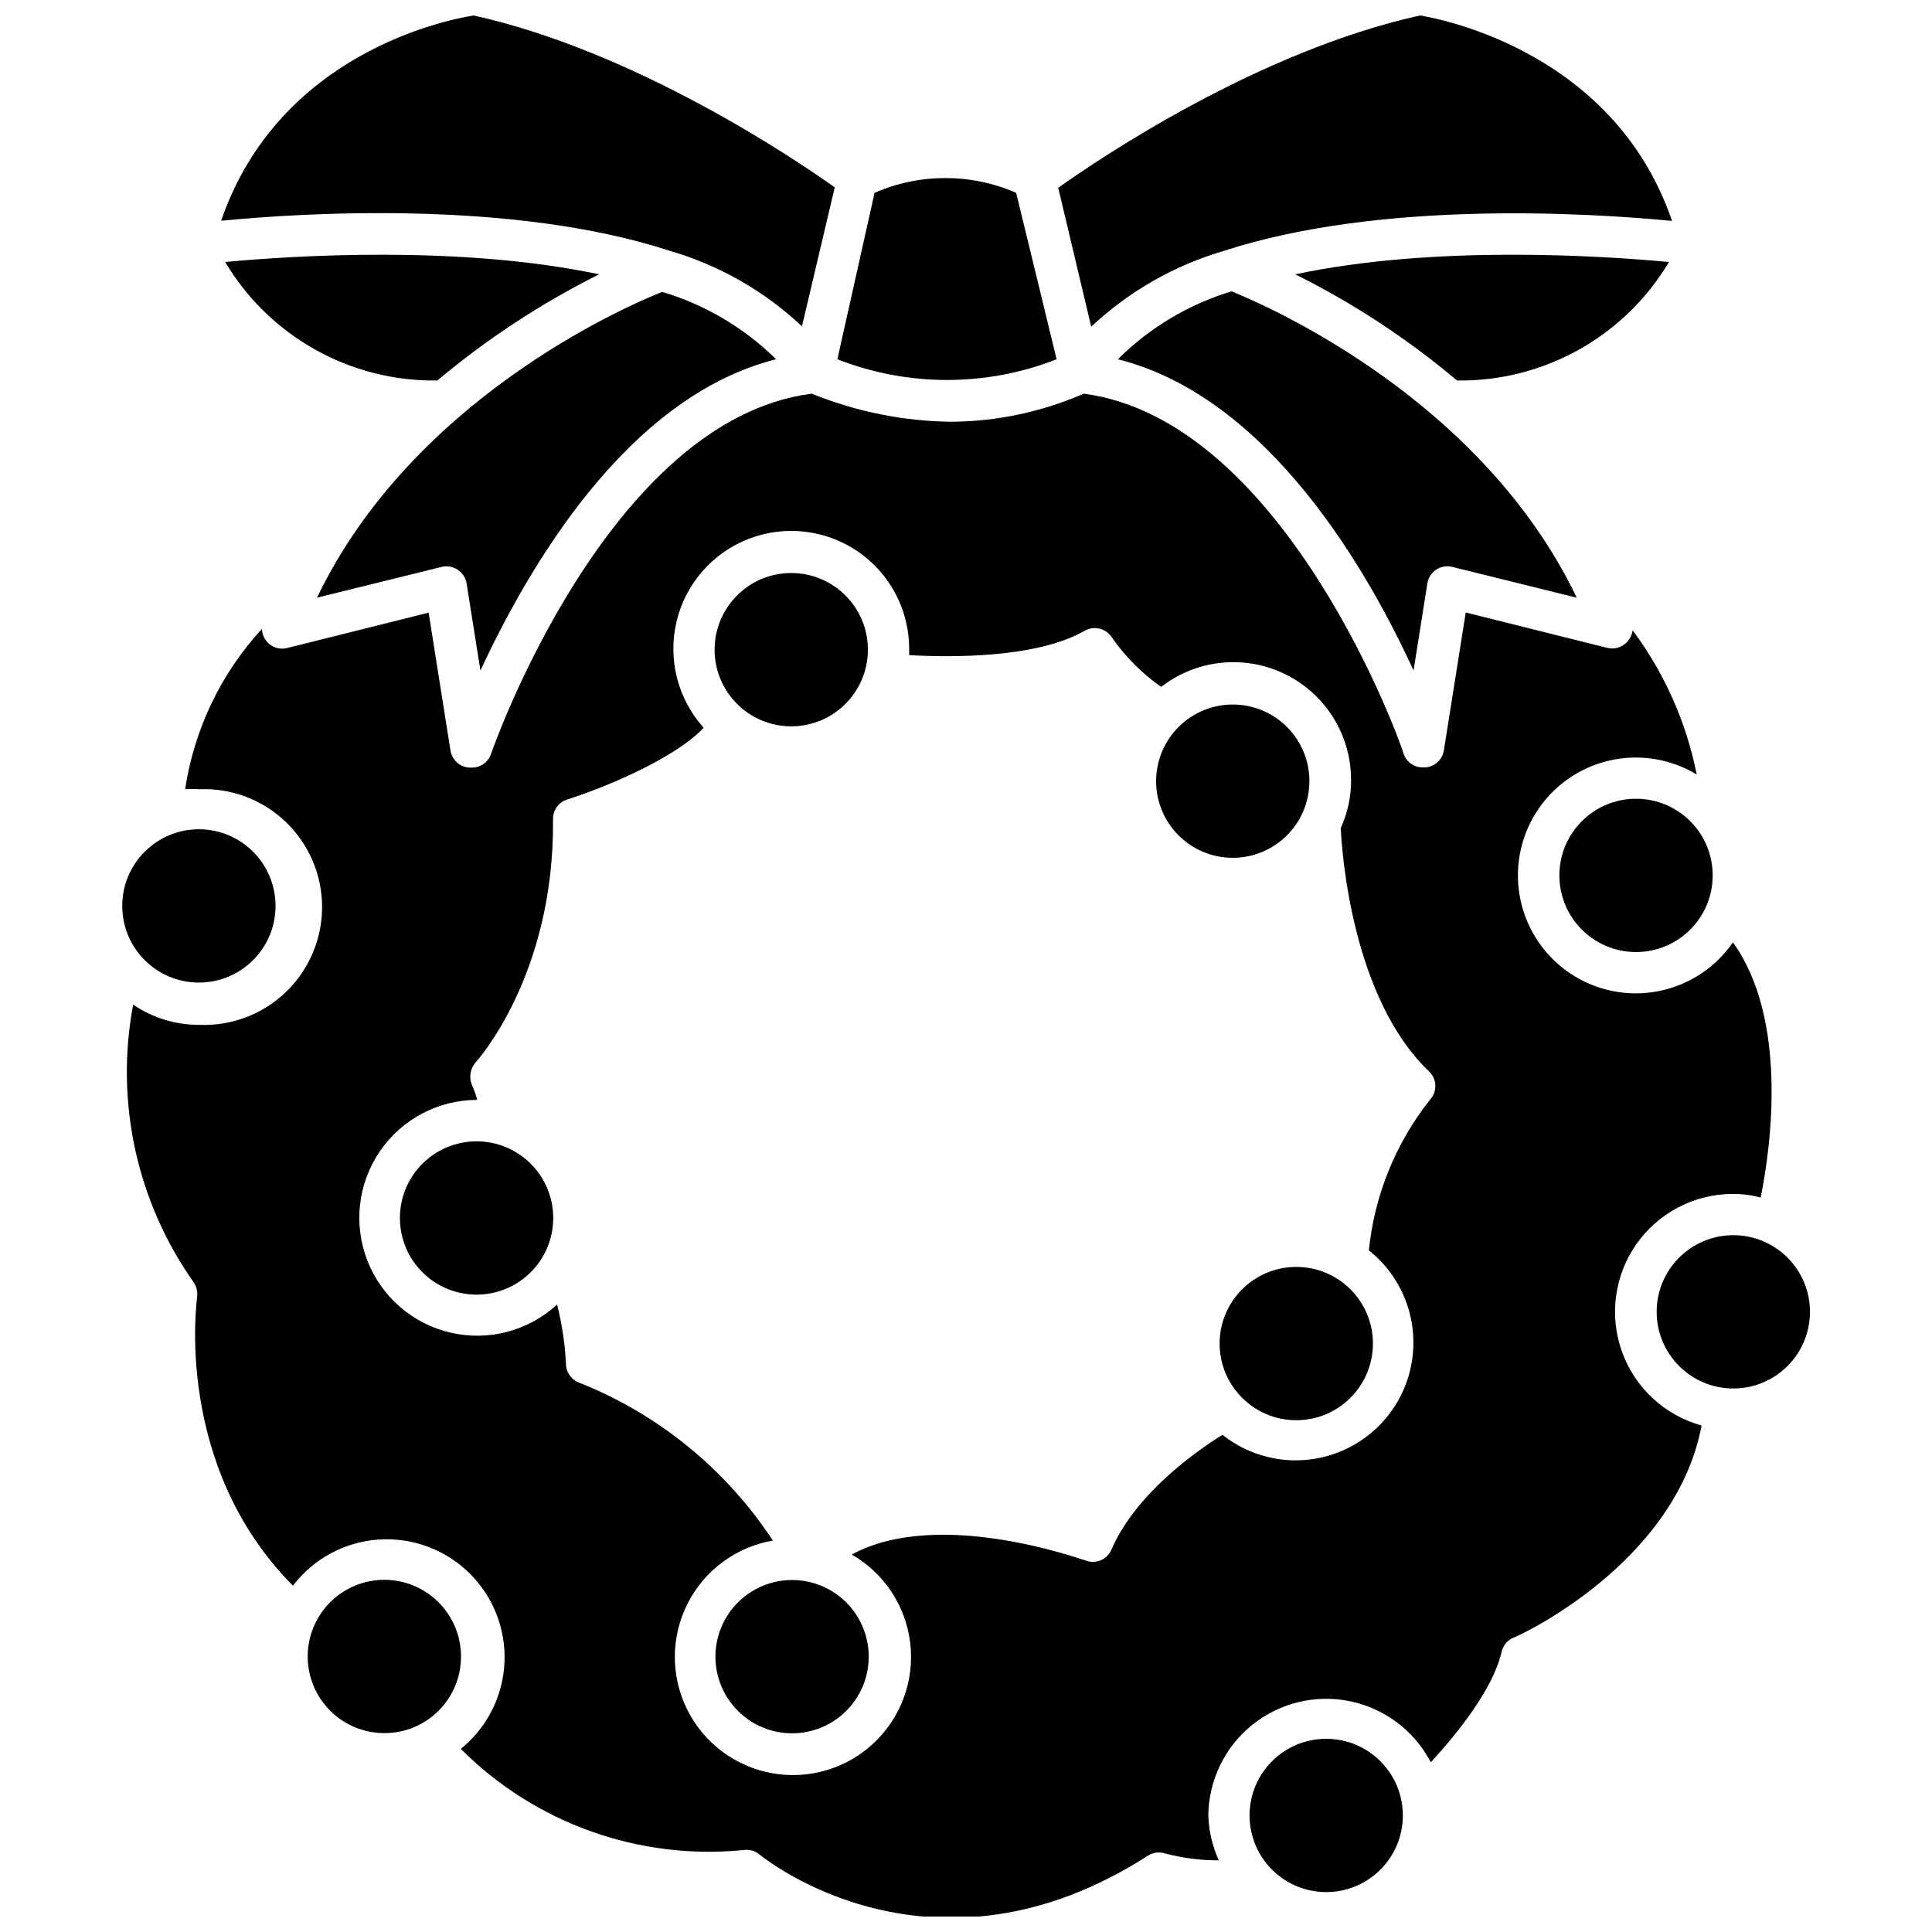
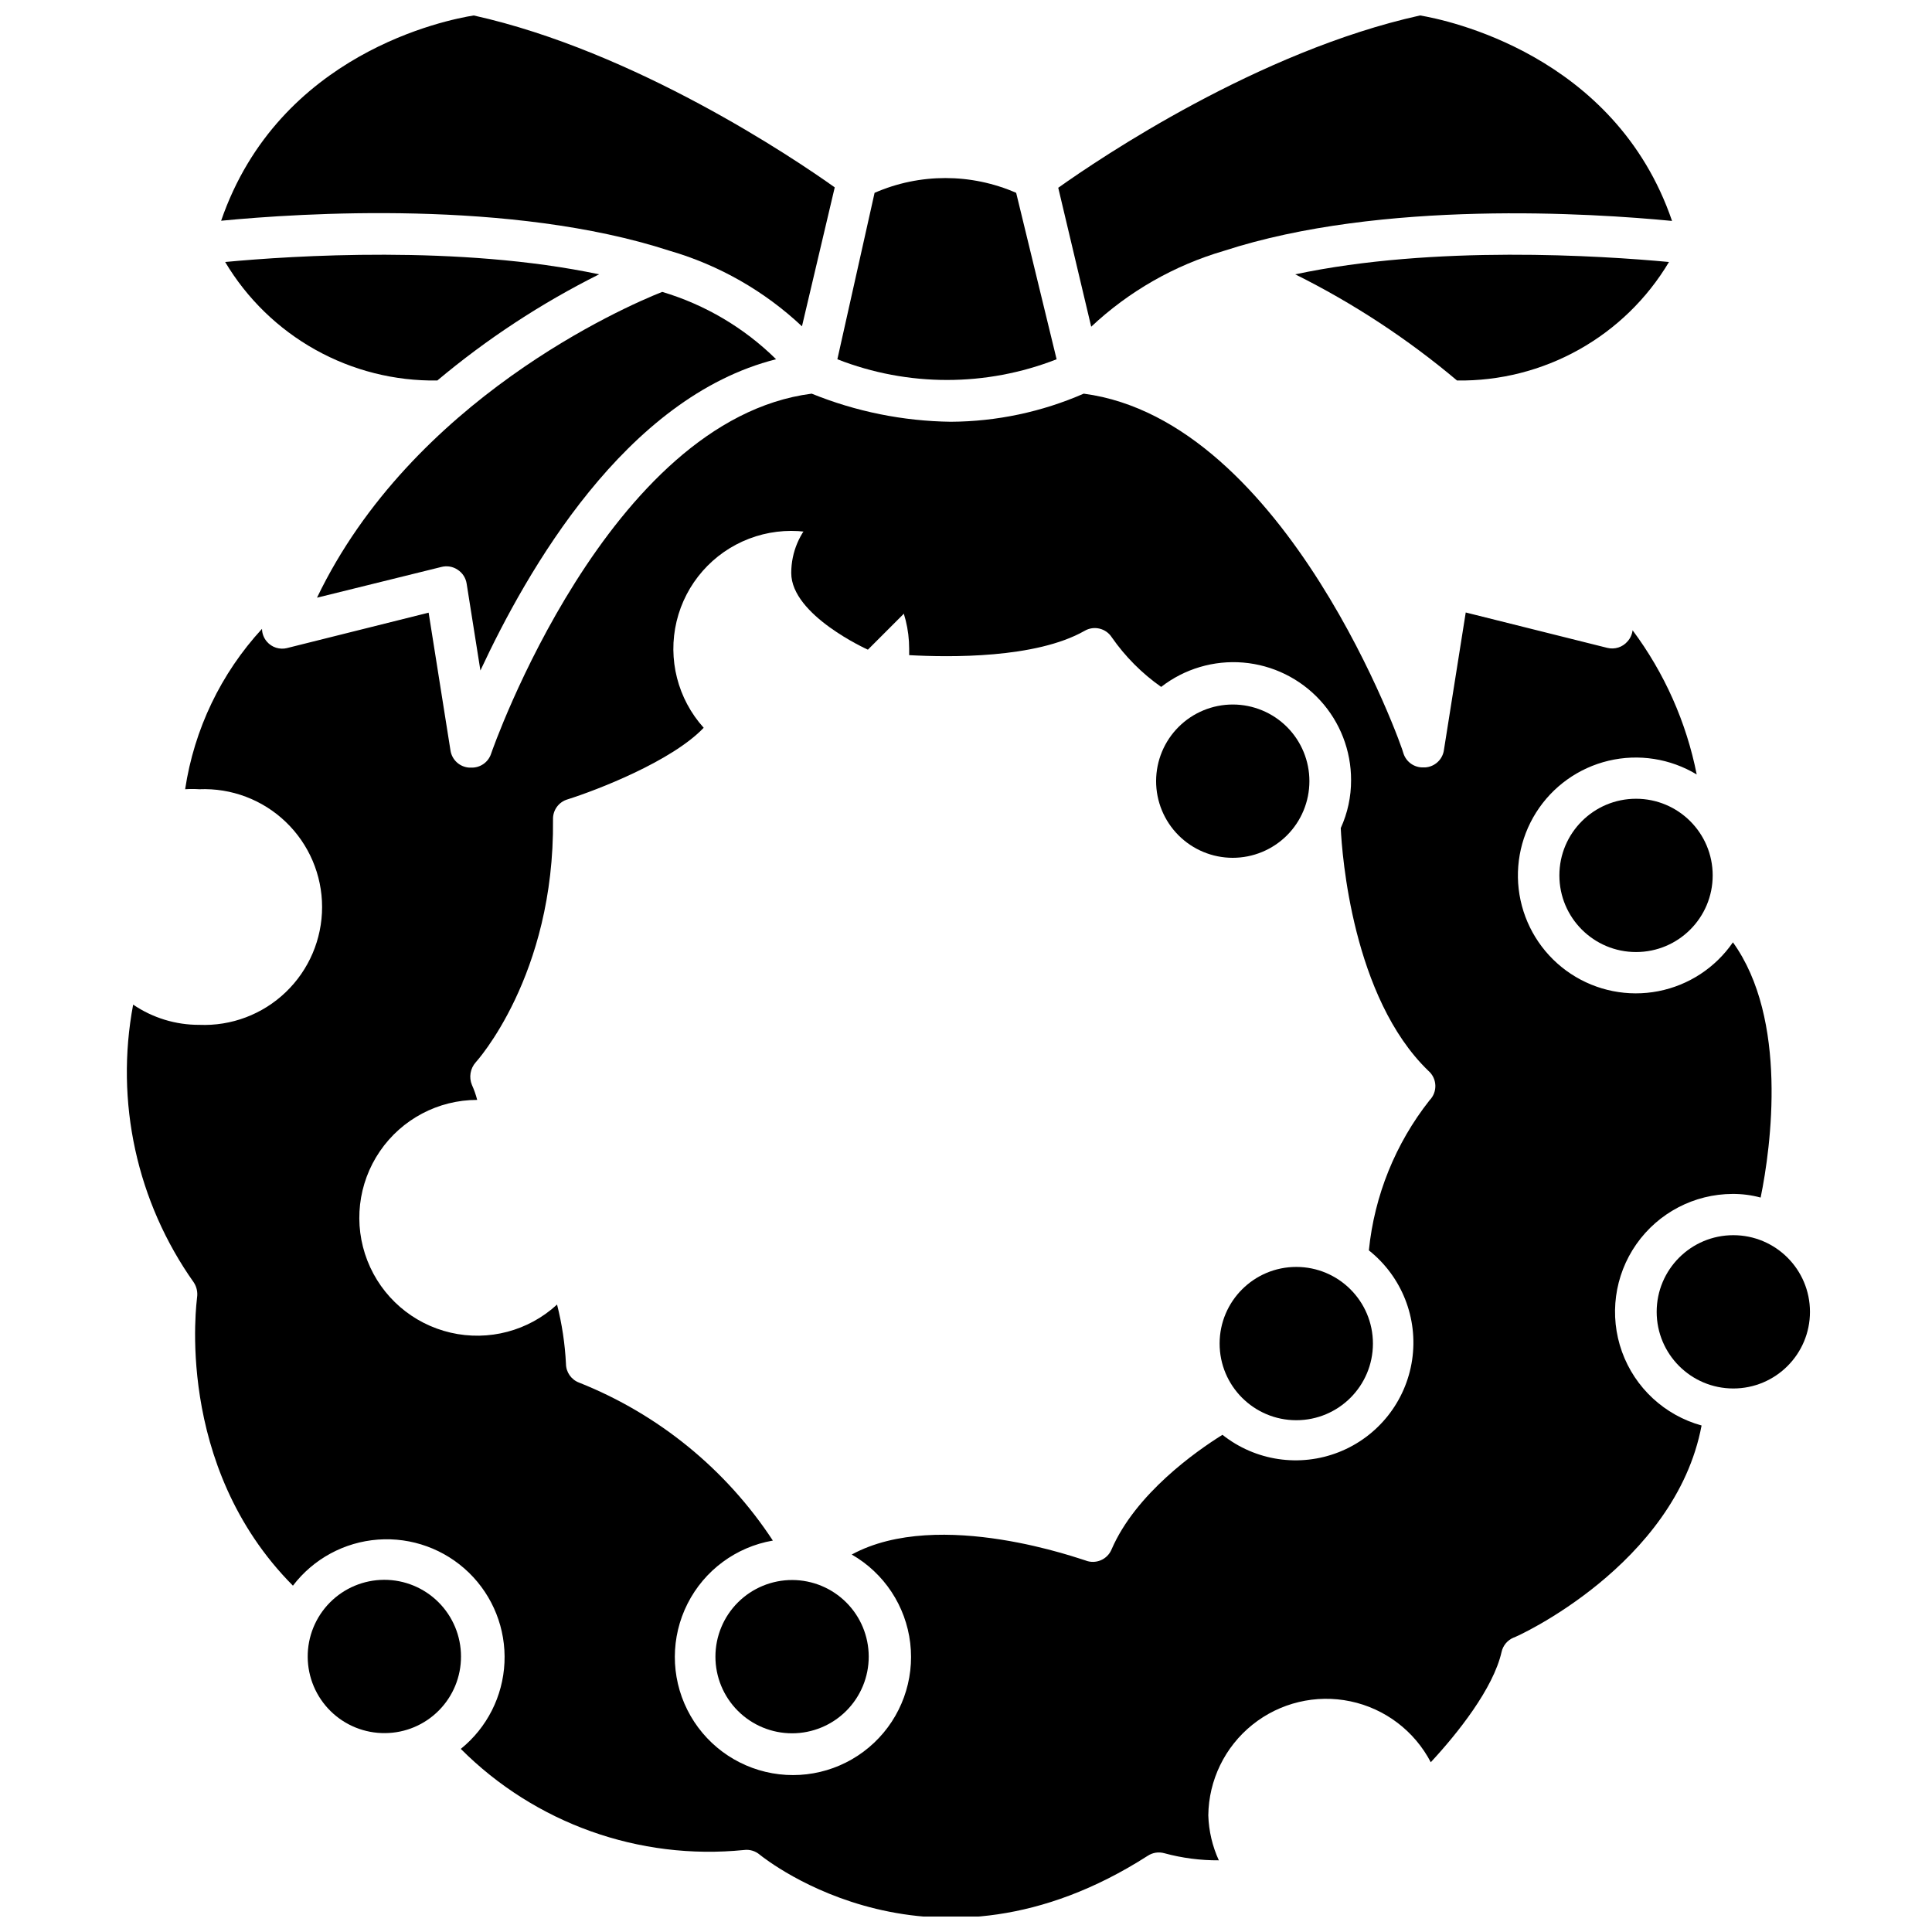
<svg xmlns="http://www.w3.org/2000/svg" width="800px" height="800px" version="1.1" viewBox="144 144 512 512">
  <defs>
    <clipPath id="c">
      <path d="m202 148.09h164v82.906h-164z" />
    </clipPath>
    <clipPath id="b">
      <path d="m424 148.09h164v82.906h-164z" />
    </clipPath>
    <clipPath id="a">
      <path d="m177 248h437v403.9h-437z" />
    </clipPath>
  </defs>
  <path d="m203.67 213.43c5.785 9.715 14.027 17.73 23.898 23.246 9.871 5.516 21.02 8.328 32.328 8.16 13.141-11.023 27.531-20.469 42.875-28.137-37.035-7.828-81.359-4.934-99.102-3.269z" />
  <g clip-path="url(#c)">
    <path d="m321.37 210.43c13.141 3.805 25.191 10.676 35.16 20.047l8.684-36.82c-10.879-7.773-52.953-36.07-95.672-45.559-7.074 1.125-51.613 9.863-66.941 54.402 21.012-2.039 76.91-5.684 118.77 7.93z" />
  </g>
  <path d="m266.17 582.98c0-5.398-2.152-10.574-5.977-14.387-3.824-3.812-9.008-5.941-14.41-5.926-5.398 0.02-10.57 2.188-14.367 6.027-3.797 3.84-5.91 9.031-5.871 14.43 0.035 5.402 2.223 10.562 6.074 14.348 3.852 3.785 9.051 5.879 14.453 5.82 5.352-0.039 10.473-2.199 14.238-6.008 3.766-3.805 5.875-8.949 5.859-14.305z" />
-   <path d="m217.02 384.08c0 11.219-9.094 20.312-20.312 20.312s-20.312-9.094-20.312-20.312 9.094-20.316 20.312-20.316 20.312 9.098 20.312 20.316" />
  <path d="m260.97 294.25c1.488-0.387 3.07-0.113 4.34 0.75 1.277 0.84 2.137 2.184 2.359 3.695l3.644 22.992c12.273-26.312 38.32-72.406 78.359-82.484-8.445-8.328-18.809-14.457-30.176-17.848-10.074 3.969-66.301 28.566-91.488 81.039z" />
  <path d="m365.91 239.21c18.676 7.316 39.426 7.316 58.102 0l-10.719-44.109h-0.004c-11.961-5.219-25.555-5.219-37.516 0z" />
  <path d="m597.88 375.99c0 11.219-9.094 20.312-20.312 20.312s-20.316-9.094-20.316-20.312 9.098-20.312 20.316-20.312 20.312 9.094 20.312 20.312" />
-   <path d="m470.37 221.2c-11.363 3.445-21.707 9.629-30.121 18.008 40.035 10.078 66.301 56.172 78.359 82.488l3.644-22.992v-0.004c0.207-1.523 1.062-2.883 2.344-3.734 1.281-0.852 2.867-1.113 4.356-0.711l32.91 8.148c-25.141-52.477-81.363-77.074-91.492-81.203z" />
  <g clip-path="url(#b)">
    <path d="m433.18 230.58c9.977-9.367 22.023-16.254 35.16-20.098 41.805-13.613 97.762-9.969 118.77-7.934-15.113-44.215-60.027-53.328-66.781-54.453-42.879 9.488-84.789 37.785-95.883 45.664z" />
  </g>
-   <path d="m515.77 625.11c0 11.219-9.094 20.312-20.312 20.312s-20.312-9.094-20.312-20.312 9.094-20.312 20.312-20.312 20.312 9.094 20.312 20.312" />
  <path d="m487.25 216.7c15.359 7.641 29.754 17.09 42.879 28.137 11.293 0.16 22.434-2.66 32.293-8.172 9.863-5.516 18.098-13.527 23.875-23.234-17.902-1.664-62.172-4.559-99.047 3.269z" />
  <path d="m507.84 500.06c0 11.219-9.094 20.312-20.312 20.312s-20.316-9.094-20.316-20.312 9.098-20.312 20.316-20.312 20.312 9.094 20.312 20.312" />
  <g clip-path="url(#a)">
    <path d="m603.24 393.73c-4.641 6.734-11.734 11.383-19.762 12.945-8.027 1.562-16.348-0.086-23.176-4.59-6.824-4.5-11.613-11.5-13.34-19.496-1.723-7.992-0.246-16.344 4.121-23.262 4.363-6.914 11.266-11.844 19.223-13.73 7.957-1.883 16.336-0.574 23.34 3.648-2.746-13.844-8.551-26.902-16.992-38.215-0.133 1.098-0.598 2.129-1.34 2.949-1.316 1.539-3.391 2.203-5.359 1.715l-37.52-9.379-5.789 36.5h0.004c-0.371 2.484-2.422 4.379-4.934 4.555h-0.43 0.004c-2.418 0.117-4.613-1.398-5.359-3.699 0-0.859-30.816-88.219-84.738-95.348-11.109 4.852-23.09 7.387-35.211 7.449-12.648-0.164-25.156-2.691-36.875-7.449-54.082 6.969-84.684 94.543-84.953 95.402-0.746 2.301-2.941 3.816-5.359 3.699h-0.48c-2.512-0.176-4.562-2.07-4.934-4.559l-5.789-36.5-37.52 9.379 0.004 0.004c-1.969 0.484-4.043-0.176-5.359-1.715-0.809-0.945-1.262-2.137-1.285-3.379-10.883 11.816-17.977 26.617-20.367 42.504 1.25-0.082 2.5-0.082 3.75 0 8.504-0.355 16.785 2.777 22.926 8.672 6.144 5.891 9.617 14.035 9.617 22.547s-3.473 16.656-9.617 22.547c-6.141 5.894-14.422 9.027-22.926 8.672-6.25 0.027-12.359-1.844-17.527-5.359-4.848 25.715 0.957 52.293 16.082 73.645 0.758 1.172 1.062 2.582 0.855 3.965 0 0.48-6.379 44.379 25.406 76.375 5.418-7.106 13.625-11.551 22.535-12.211 8.914-0.66 17.684 2.527 24.094 8.758 6.406 6.231 9.84 14.906 9.43 23.836-0.41 8.926-4.621 17.254-11.574 22.871 19.715 19.75 47.27 29.59 75.035 26.797 1.508-0.199 3.027 0.25 4.18 1.234 1.875 1.5 46.094 36.66 102.8 0.32h0.004c1.309-0.875 2.934-1.129 4.449-0.695 4.695 1.277 9.547 1.906 14.418 1.875-1.711-3.742-2.66-7.785-2.789-11.898 0.102-9.355 4.391-18.172 11.684-24.027 7.297-5.856 16.832-8.133 25.984-6.211 9.156 1.922 16.965 7.848 21.289 16.141 7.074-7.609 16.562-19.508 18.758-29.211 0.371-1.707 1.551-3.125 3.164-3.805 0.48 0 42.879-19.188 49.844-56.223-9.789-2.699-17.656-9.988-21.094-19.543-3.434-9.555-2.016-20.188 3.809-28.504 5.828-8.316 15.332-13.285 25.484-13.32 2.516-0.016 5.023 0.309 7.453 0.965 2.785-13.559 7.289-47.328-7.344-67.641zm-80.395 41.859c-9.039 11.457-14.617 25.254-16.082 39.77 8.734 6.934 13.102 17.996 11.465 29.023-1.637 11.027-9.031 20.344-19.402 24.441-10.367 4.094-22.133 2.348-30.863-4.586-6.969 4.34-22.992 15.598-29.371 30.336-1.117 2.734-4.231 4.055-6.969 2.949-0.43 0-38.645-14.203-61.902-1.555h-0.004c8.59 4.93 14.34 13.633 15.504 23.465 1.164 9.836-2.394 19.641-9.594 26.438-7.199 6.801-17.191 9.793-26.941 8.066-9.754-1.727-18.113-7.965-22.543-16.82s-4.406-19.285 0.062-28.125c4.465-8.836 12.852-15.039 22.609-16.723-12.406-18.898-30.336-33.512-51.344-41.859-2.082-0.777-3.469-2.758-3.484-4.984-0.266-5.297-1.055-10.559-2.359-15.703-7.594 6.988-18.148 9.777-28.203 7.449-10.055-2.324-18.312-9.465-22.062-19.082-3.754-9.613-2.516-20.457 3.305-28.98 5.82-8.523 15.473-13.621 25.793-13.625-0.348-1.363-0.816-2.688-1.395-3.969-0.84-2.027-0.445-4.359 1.016-6 0 0 20.902-22.832 20.473-64.316h0.004c-0.098-2.461 1.492-4.672 3.859-5.359 7.824-2.465 27.656-10.129 36.07-18.973-6.894-7.648-9.578-18.199-7.18-28.211 2.398-10.012 9.578-18.195 19.188-21.887 9.613-3.688 20.422-2.406 28.906 3.426 8.48 5.836 13.547 15.473 13.539 25.766v1.66c10.719 0.59 33.551 0.91 46.469-6.43 2.481-1.465 5.676-0.707 7.234 1.715 3.559 5.109 7.984 9.555 13.078 13.133 6.188-4.805 13.953-7.106 21.758-6.449 7.801 0.66 15.074 4.231 20.367 10 5.293 5.773 8.223 13.324 8.203 21.156 0.016 4.383-0.914 8.715-2.734 12.703 0.32 6.969 3.109 44.914 23.207 64.316 1.125 0.969 1.801 2.359 1.859 3.844 0.062 1.48-0.496 2.926-1.535 3.981z" />
  </g>
  <path d="m623.66 491.65c0 11.219-9.094 20.312-20.312 20.312s-20.312-9.094-20.312-20.312 9.094-20.312 20.312-20.312 20.312 9.094 20.312 20.312" />
  <path d="m353.96 562.72c-5.391-0.016-10.57 2.117-14.391 5.922-3.82 3.809-5.969 8.98-5.973 14.371-0.008 5.394 2.133 10.57 5.949 14.383 3.812 3.812 8.988 5.953 14.379 5.949 5.394-0.004 10.566-2.152 14.371-5.973 3.809-3.82 5.941-9 5.926-14.395-0.016-5.367-2.152-10.512-5.949-14.309s-8.941-5.938-14.312-5.949z" />
-   <path d="m374 316.17c0 11.219-9.094 20.316-20.312 20.316s-20.312-9.098-20.312-20.316 9.094-20.312 20.312-20.312 20.312 9.094 20.312 20.312" />
-   <path d="m290.61 466.78c0 11.219-9.098 20.312-20.316 20.312s-20.312-9.094-20.312-20.312 9.094-20.312 20.312-20.312 20.316 9.094 20.316 20.312" />
+   <path d="m374 316.17s-20.312-9.098-20.312-20.316 9.094-20.312 20.312-20.312 20.312 9.094 20.312 20.312" />
  <path d="m450.38 350.96c-0.012 5.391 2.117 10.566 5.918 14.387 3.805 3.82 8.969 5.973 14.359 5.981 5.391 0.008 10.562-2.125 14.383-5.93 3.816-3.809 5.961-8.977 5.965-14.367 0.008-5.391-2.133-10.559-5.941-14.375-3.809-3.812-8.98-5.953-14.371-5.953-5.375 0-10.535 2.133-14.344 5.93s-5.953 8.949-5.969 14.328z" />
</svg>